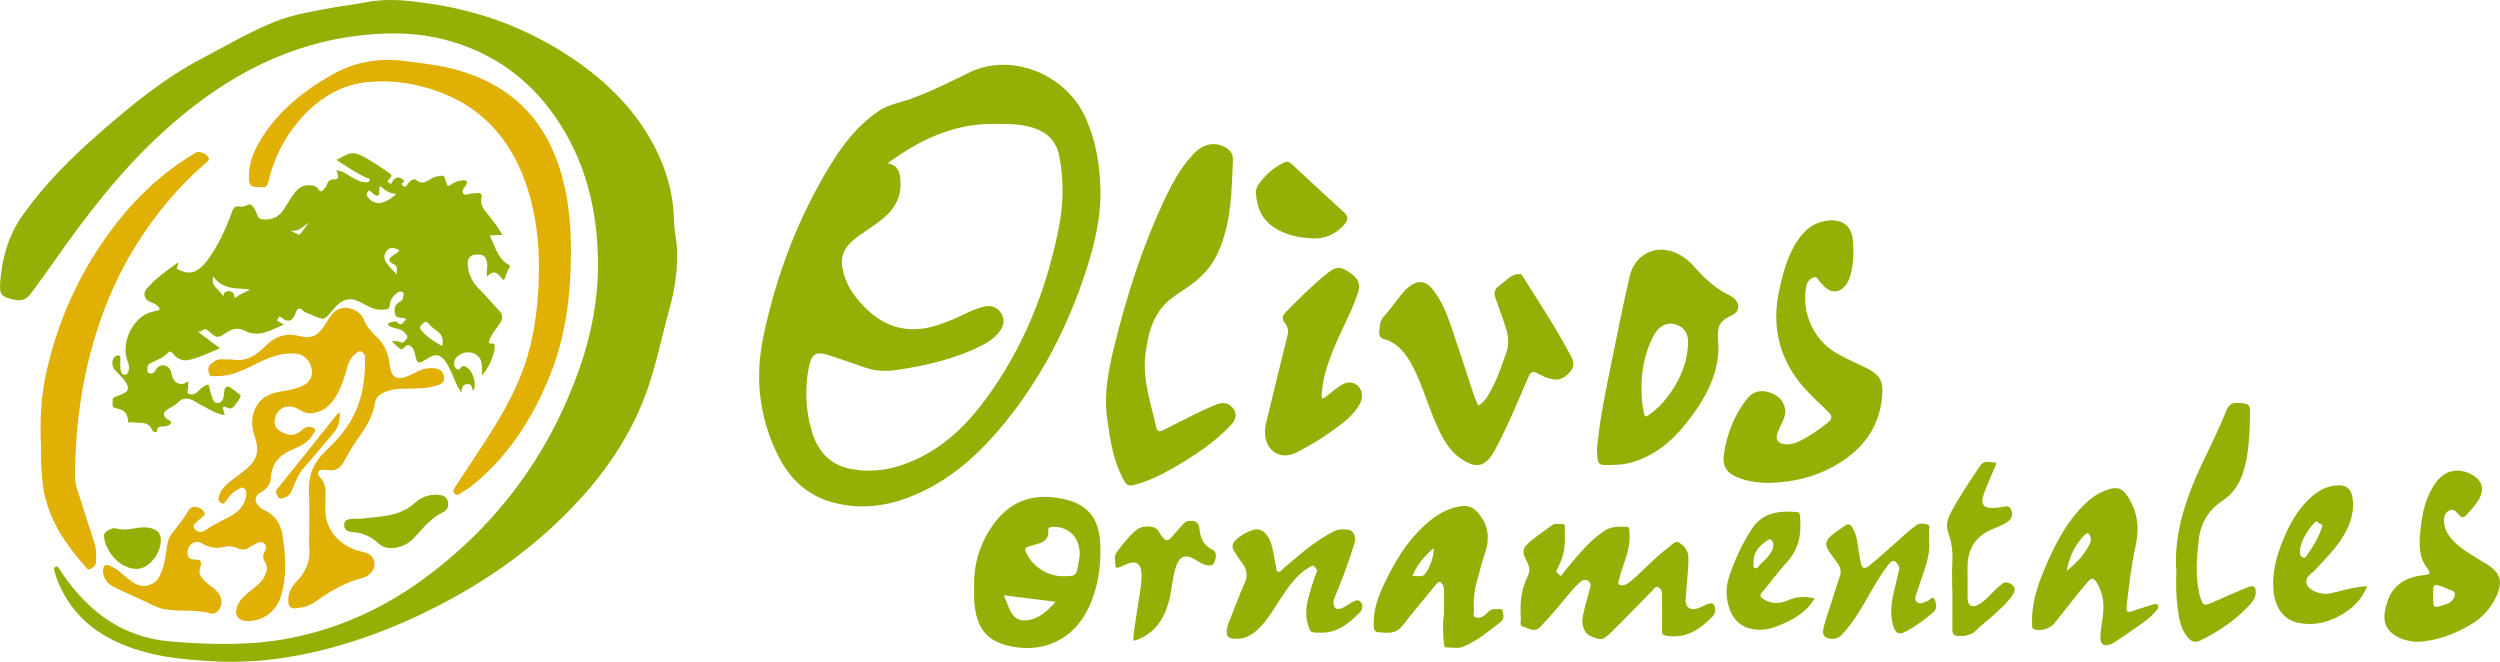
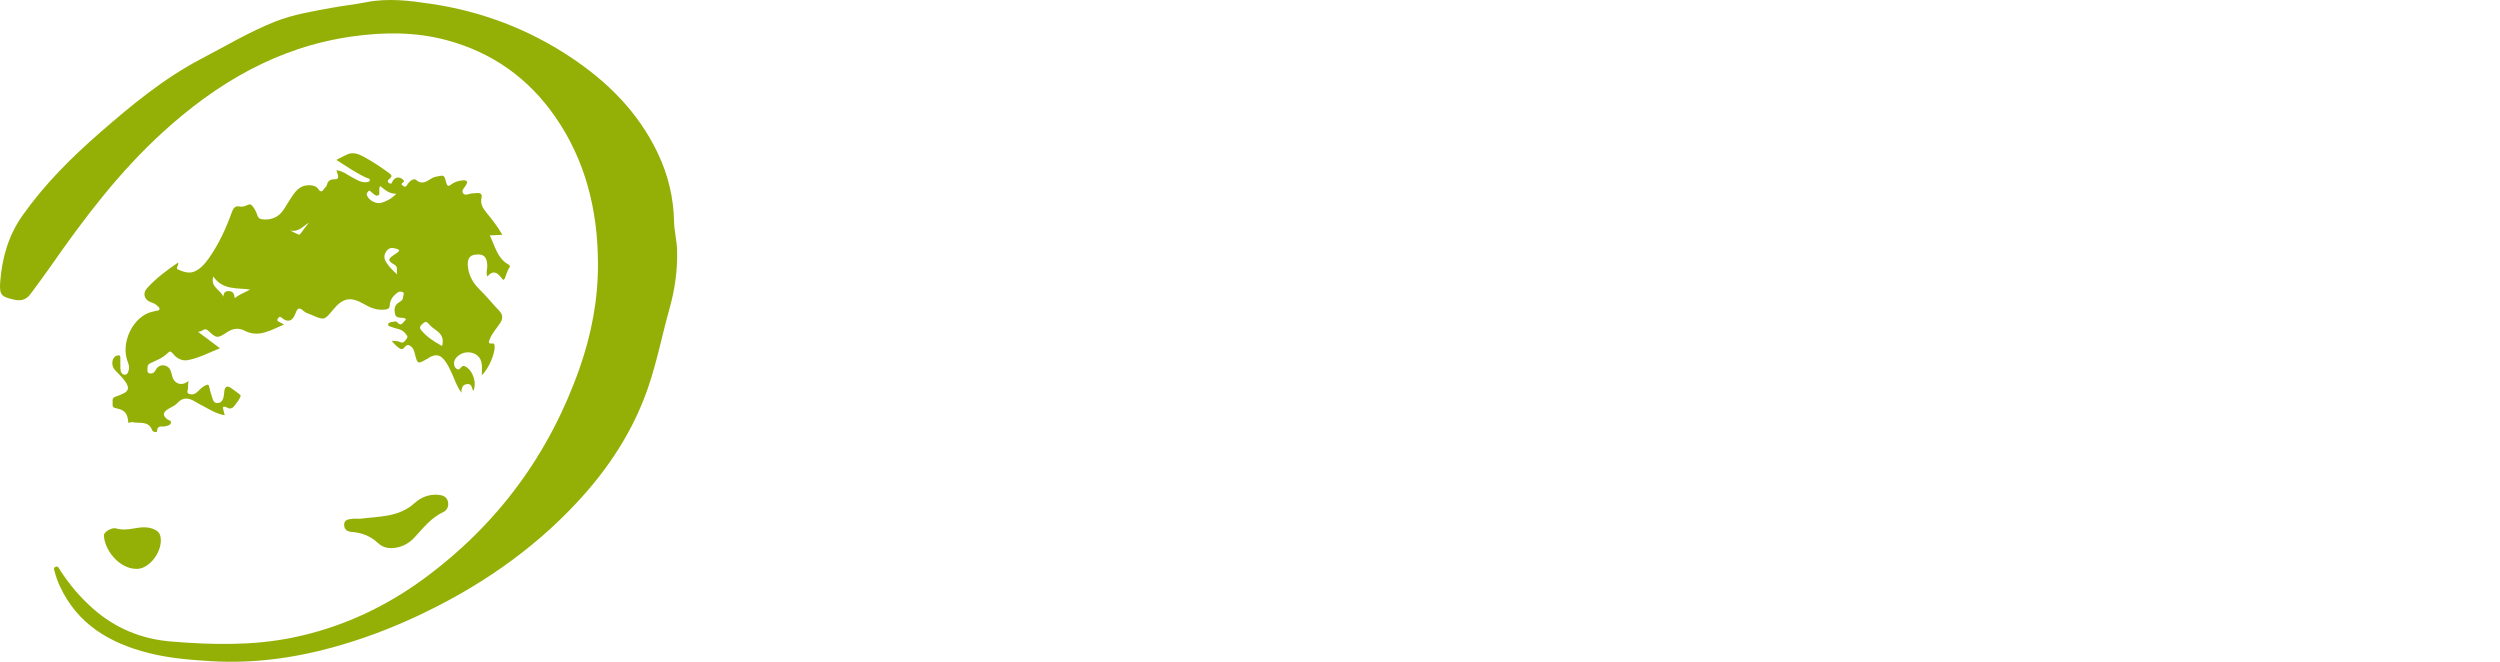
<svg xmlns="http://www.w3.org/2000/svg" version="1.1" id="Capa_1" x="0px" y="0px" width="340px" height="90px" viewBox="0 0 340 90" enable-background="new 0 0 340 90" xml:space="preserve">
  <g>
    <g>
-       <path fill="#94B007" d="M132.489,79.987c-0.128-3.116,0.722-5.956,2.494-8.513c2.213-3.191,5.26-4.385,9.063-3.726    c3.837,0.665,5.509,2.611,5.602,6.547c0.072,3.058-0.387,6.013-1.802,8.766c-1.949,3.789-5.707,5.645-9.932,4.919    c-3.603-0.619-5.128-2.361-5.419-6.22C132.451,81.172,132.489,80.578,132.489,79.987z M144.445,78.367    c1.94,0.001,1.939,0,2.24-1.9c0.034-0.215,0.092-0.426,0.117-0.642c0.287-2.473-1.321-4.284-3.663-4.172    c-0.438,0.021-0.618,0.128-0.574,0.583c0.089,0.938-0.455,1.423-1.275,1.679c-0.473,0.148-0.957,0.261-1.426,0.419    c-0.298,0.101-0.549,0.201-0.366,0.663C140.251,76.899,142.366,78.366,144.445,78.367z M143.561,81.842    c-2.433-0.307-4.673-0.589-7.035-0.887c0.32,0.792,0.538,1.438,0.835,2.043c0.441,0.897,1.111,1.475,2.2,1.373    C141.267,84.209,142.389,83.149,143.561,81.842z M226.027,85.804c-0.015,0.487,0.19,0.588,0.651,0.663    c2.642,0.434,4.523-0.882,6.231-2.621c0.452-0.46,0.414-1.147,0.186-1.573c-0.239-0.446-0.825-0.135-1.248,0.052    c-0.341,0.151-0.675,0.326-1.029,0.434c-0.978,0.298-1.637-0.2-1.574-1.207c0.075-1.211,0.205-2.418,0.291-3.628    c0.052-0.743,0.127-1.494,0.08-2.234c-0.055-0.868-0.645-1.547-1.309-1.935c-0.461-0.269-0.962,0.387-1.397,0.705    c-1.832,1.341-3.327,3.06-5.055,4.518c-0.335,0.283-0.668,0.553-1.123,0.614c-0.488,0.066-0.733-0.097-0.594-0.62    c0.112-0.42,0.228-0.839,0.361-1.253c0.573-1.768,1.327-3.498,1.096-5.429c-0.035-0.291,0.092-0.648-0.415-0.653    c-1.087-0.011-2.163-0.073-3.121,0.643c-0.597,0.446-1.186,0.892-1.725,1.404c-1.376,1.308-2.554,2.788-3.746,4.258    c-0.099,0.123-0.199,0.568-0.545,0.229c-0.195-0.19-0.464-0.348-0.289-0.696c0.084-0.167,0.143-0.346,0.232-0.509    c0.894-1.628,0.887-3.398,0.818-5.177c-0.008-0.196,0.088-0.508-0.242-0.501c-0.512,0.01-1.051-0.188-1.532,0.173    c-0.941,0.706-1.922,1.36-2.828,2.108c-1.197,0.988-1.281,1.441-0.545,2.803c0.357,0.663,0.448,1.319,0.128,1.962    c-0.916,1.845-1.101,3.798-0.948,5.805c0.029,0.382-0.286,0.932,0.353,1.106c0.743,0.202,1.512,0.804,2.253,0.048    c0.714-0.728,1.389-1.497,2.058-2.269c1.074-1.239,2.045-2.568,3.231-3.712c0.357-0.343,0.765-0.614,1.243-0.318    c0.444,0.275,0.353,0.713,0.226,1.163c-0.337,1.195-0.672,2.394-0.932,3.608c-0.256,1.19,0.182,2.407,1.066,2.753    c1.315,0.516,1.494,0.747,2.803-0.54c1.878-1.846,3.694-3.753,5.552-5.62c0.221-0.222,0.402-0.669,0.803-0.5    c0.437,0.185,0.561,0.611,0.548,1.089c-0.023,0.778-0.006,1.557-0.005,2.335C226.035,84.124,226.053,84.964,226.027,85.804z     M328.921,87.292c-1.192-0.01-2.204-0.288-3.124-0.839c-1.553-0.933-1.874-2.316-1.124-4.603c0.793-2.423,2.662-3.394,5.009-3.633    c0.837-0.085,0.932-0.257,0.427-0.922c-1.253-1.652-1.104-3.565-0.902-5.463c0.232-2.181,0.713-4.295,2.005-6.127    c1.239-1.758,3.107-2.17,4.987-1.142c1.385,0.757,1.728,1.996,0.932,3.356c-0.458,0.783-1.086,1.426-1.68,2.099    c-0.367,0.415-0.674,0.413-1.049-0.007c-0.34-0.382-0.693-0.892-1.321-0.573c-0.603,0.307-0.715,0.876-0.689,1.508    c0.043,1.063,0.566,1.878,1.266,2.615c1.168,1.232,2.679,1.982,4.073,2.897c0.077,0.051,0.174,0.07,0.253,0.118    c2.193,1.352,2.52,2.524,1.353,4.863c-1.228,2.461-3.408,3.772-5.829,4.764C332.005,86.819,330.434,87.18,328.921,87.292z     M330.902,80.989c0,1.79,0,1.789,1.72,1.178c0.117-0.042,0.249-0.048,0.355-0.105c0.491-0.267,0.842-0.683,0.876-1.232    c0.034-0.539-0.52-0.513-0.86-0.678c-0.194-0.094-0.384-0.201-0.586-0.273C330.903,79.349,330.903,79.351,330.902,80.989z     M196.387,83.421c0-0.995-0.001-1.991,0.001-2.986c0-0.28-0.012-0.548-0.144-0.815c-0.267-0.54-0.493-0.71-0.957-0.13    c-1.488,1.863-3.062,3.658-4.505,5.554c-0.626,0.823-1.321,1.044-2.29,1.006c-1.677-0.067-1.705-0.019-1.655-1.688    c0.068-2.27,1.045-4.265,2.043-6.228c1.426-2.808,3.18-5.383,5.669-7.383c1.202-0.966,2.528-1.658,4.076-1.903    c0.988-0.156,1.734,0.139,2.391,0.893c1.519,1.743,1.618,3.648,0.867,5.739c-0.409,1.137-0.653,2.331-1.004,3.49    c-0.402,1.329-0.502,2.685-0.423,4.058c0.018,0.311-0.211,0.757,0.193,0.91c0.406,0.154,0.838,0.06,1.225-0.237    c0.472-0.362,0.813-0.998,1.563-0.851c0.313,0.062,0.811-0.201,0.907,0.201c0.114,0.48,0.287,1.121-0.198,1.493    c-1.641,1.258-3.227,2.62-5.166,3.414c-0.693,0.284-1.479,0.094-2.222,0.084c-0.461-0.006-0.366-0.424-0.396-0.713    C196.225,86.031,196.196,84.727,196.387,83.421z M192.102,78.325c0.53,0,1.001,0.117,1.375-0.025    c0.709-0.268,1.677-2.779,1.463-3.751C193.769,75.669,192.686,76.757,192.102,78.325z M276.363,83.976    c0.086-2.794,1.109-5.329,2.224-7.824c1.362-3.047,2.993-5.927,5.565-8.153c0.756-0.655,1.62-1.129,2.578-1.433    c1.24-0.393,1.905-0.167,2.614,0.913c1.353,2.059,1.649,4.256,1.118,6.67c-0.587,2.668-0.918,5.388-1.217,8.106    c-0.117,1.058,0.032,1.137,1.052,0.764c0.843-0.308,1.707-0.563,2.568-0.823c0.201-0.061,0.459-0.108,0.602,0.101    c0.164,0.24,0.035,0.458-0.133,0.669c-0.526,0.662-1.176,1.196-1.846,1.688c-1.196,0.879-2.437,1.697-3.663,2.533    c-0.23,0.157-0.467,0.32-0.726,0.414c-1.018,0.37-1.479,0.027-1.445-1.016c0.049-1.493,0.49-2.946,0.407-4.453    c-0.06-1.084-0.401-2.056-0.955-2.978c-0.362-0.603-0.649-0.584-1.11-0.07c-1.635,1.822-3.058,3.813-4.616,5.696    c-0.602,0.728-1.873,1.098-2.719,0.816c-0.278-0.092-0.298-0.274-0.298-0.5C276.363,84.723,276.363,84.349,276.363,83.976z     M281.073,77.671c1.24-1.048,2.372-2.173,3.103-3.637c0.155-0.31,0.231-0.638,0.13-0.993c-0.15-0.526-0.419-0.695-0.836-0.26    C282.156,74.153,281.398,75.802,281.073,77.671z M296.161,82.721c0.165,1.262,0.364,2.531,1.103,3.617    c0.46,0.676,1.053,1.224,1.941,0.79c2.545-1.243,4.869-2.803,6.794-4.91c0.426-0.466,0.773-0.981,0.789-1.639    c0.018-0.759-0.324-1.033-1.023-0.746c-1.602,0.658-3.19,1.353-4.772,2.058c-1.251,0.558-1.367,0.521-1.803-0.799    c-0.039-0.118-0.053-0.243-0.082-0.363c-0.563-2.404-0.353-4.818-0.092-7.233c0.251-2.328,1.321-4.134,3.303-5.439    c1.478-0.973,2.343-2.413,2.845-4.118c0.713-2.421,0.77-4.904,0.841-7.388c0.047-1.628-0.092-1.681-1.73-1.748    c-0.822-0.034-1.162,0.263-1.472,1.008c-0.857,2.059-1.795,4.087-2.773,6.092c-2.505,5.136-4.471,10.398-4.042,15.852    C295.904,79.684,295.963,81.208,296.161,82.721z M184.968,83.249c0.398-0.407,0.401-0.994,0.091-1.38    c-0.343-0.427-0.848-0.165-1.26,0.083c-0.398,0.239-0.783,0.506-1.2,0.705c-0.818,0.389-1.273,0.092-1.237-0.804    c0.011-0.268,0.125-0.542,0.232-0.796c1.013-2.406,1.914-4.852,2.665-7.353c0.196-0.652-0.226-1.596-0.84-1.658    c-0.663-0.067-1.342-0.127-2.007,0.208c-2.571,1.301-4.688,3.207-6.862,5.043c-0.228,0.193-0.413,0.565-0.746,0.448    c-0.283-0.1-0.208-0.483-0.275-0.749c-0.331-1.318-0.336-2.724-1.053-3.94c-0.514-0.873-1.248-1.254-2.086-0.983    c-0.857,0.278-1.638,0.711-2.308,1.342c-0.516,0.485-0.605,0.983-0.217,1.568c0.358,0.542,0.691,1.103,1.085,1.617    c0.647,0.843,0.761,1.692,0.322,2.688c-0.675,1.533-1.277,3.1-1.876,4.665c-0.242,0.632-0.549,1.249-0.564,1.957    c-0.013,0.611,0.211,0.857,0.858,0.933c1.763,0.207,2.955-0.695,4.01-1.905c1.003-1.149,1.764-2.47,2.602-3.737    c1.047-1.583,2.133-3.132,3.84-4.097c0.21-0.118,0.398-0.324,0.643-0.033c0.196,0.233,0.463,0.399,0.278,0.789    c-0.198,0.419-0.357,0.863-0.488,1.308c-0.533,1.81-1.283,3.587-0.748,5.549c0.358,1.311,0.332,1.318,1.723,1.329    C181.87,86.118,183.474,84.779,184.968,83.249z M321.926,79.719c-0.747,1.932-2.113,3.167-3.818,4.077    c-1.815,0.968-3.744,1.348-5.763,0.853c-1.778-0.436-2.886-2.018-3.123-4.087c-0.287-2.495,0.332-4.813,1.257-7.077    c0.884-2.168,1.993-4.208,3.754-5.806c1.104-1.002,2.362-1.691,3.922-1.67c0.955,0.012,1.528,0.477,1.722,1.381    c0.423,1.97-0.148,3.744-1.134,5.427c-1.045,1.783-2.521,3.207-3.904,4.711c-0.53,0.577-1.515,0.978-1.065,2.041    c0.32,0.757,1.947,1.358,2.962,1.158c1.552-0.306,3.058-0.828,4.647-0.961C321.532,79.752,321.682,79.74,321.926,79.719z     M312.779,74.808c0.009,0.518,0.039,0.875,0.433,1.01c0.373,0.128,0.46-0.232,0.613-0.438c0.819-1.094,1.474-2.281,1.922-3.575    c0.063-0.183,0.237-0.478-0.113-0.51c-0.315-0.028-0.507-0.637-0.871-0.221C313.774,72.203,312.997,73.448,312.779,74.808z     M262.352,72.411c-0.042-0.375,0.238-0.951-0.209-1.08c-0.493-0.143-1.103-0.244-1.602,0.163c-0.288,0.235-0.61,0.43-0.888,0.675    c-1.137,1-2.258,2.018-3.393,3.019c-0.669,0.591-1.346,1.175-2.035,1.743c-0.565,0.465-1.008,0.478-1.15-0.384    c-0.091-0.551-0.217-1.096-0.297-1.648c-0.151-1.047-0.244-2.107-0.79-3.048c-0.273-0.471-0.542-0.777-1.153-0.308    c-0.585,0.448-1.255,0.796-1.796,1.308c-0.82,0.776-0.873,1.259-0.253,2.196c0.342,0.517,0.719,1.009,1.092,1.504    c0.419,0.555,0.582,1.132,0.337,1.826c-0.361,1.024-0.667,2.067-0.998,3.102c-0.397,1.242-0.842,2.47-1.178,3.728    c-0.333,1.253,0.142,1.74,1.436,1.658c0.413-0.027,0.691-0.233,0.96-0.5c0.752-0.748,1.372-1.599,1.958-2.477    c1.533-2.293,2.682-4.823,4.365-7.022c0.617-0.807,0.968-0.777,1.467,0.103c0.201,0.353,0.007,0.667-0.059,0.989    c-0.478,2.327-1.391,4.598-0.71,7.055c0.286,1.031,0.723,1.413,1.662,0.92c1.396-0.733,2.673-1.687,3.865-2.716    c0.484-0.418,0.356-1.256,0.108-1.741c-0.251-0.491-0.652,0.158-0.994,0.27c-0.465,0.152-0.943,0.512-1.397,0.113    c-0.434-0.382-0.118-0.869-0.001-1.306c0.048-0.179,0.135-0.348,0.189-0.527c0.649-2.161,1.676-4.238,1.472-6.423    C262.361,73.094,262.391,72.748,262.352,72.411z M246.797,81.382c-0.972,1.633-2.412,2.576-3.994,3.309    c-1.413,0.656-2.862,1.188-4.492,0.864c-1.557-0.309-2.541-1.232-3.067-2.672c-0.527-1.441-0.592-2.892-0.101-4.383    c0.761-2.314,1.751-4.496,3.092-6.544c1.518-2.319,3.743-2.507,6.158-2.321c0.404,0.031,0.38,0.31,0.408,0.598    c0.228,2.342-0.138,4.474-1.835,6.288c-1.162,1.242-2.133,2.659-3.253,3.943c-0.449,0.515-0.346,0.735,0.17,1.048    c1.156,0.702,2.292,0.588,3.468,0.062C244.438,81.086,245.57,81.123,246.797,81.382z M238.492,76.368    c0.058,0.309-0.145,0.743,0.132,0.881c0.366,0.183,0.56-0.29,0.783-0.497c0.586-0.543,1.17-1.098,1.551-1.823    c0.195-0.371,0.313-0.749,0.158-1.154c-0.138-0.362-0.349-0.587-0.763-0.29C239.346,74.204,238.469,75,238.492,76.368z     M265.524,80.131c0,1.835,0.011,3.67-0.006,5.504c-0.006,0.636,0.246,0.845,0.889,0.867c0.95,0.033,1.75-0.141,2.44-0.859    c0.576-0.599,1.269-1.085,1.889-1.645c1.056-0.955,2.143-1.888,2.968-3.062c0.574-0.818,0.257-1.471-0.714-1.709    c-0.502-0.123-0.737,0.227-1.041,0.466c-0.993,0.783-1.718,1.875-2.835,2.512c-0.904,0.516-1.511,0.159-1.519-0.87    c-0.011-1.369,0.013-2.739-0.006-4.108c-0.035-2.498,1.02-4.27,3.36-5.265c0.707-0.301,1.448-0.543,2.089-1.001    c0.603-0.43,0.731-0.994,0.484-1.628c-0.239-0.616-0.755-0.507-1.267-0.377c-0.298,0.076-0.615,0.088-0.925,0.113    c-1.598,0.126-2.062-0.454-1.498-1.991c0.448-1.22,0.997-2.403,1.501-3.603c0.089-0.213,0.309-0.573-0.065-0.577    c-0.66-0.006-1.412-0.36-1.952,0.431c-1.417,2.074-2.808,4.16-4.002,6.375c-0.496,0.921-0.709,1.832-0.325,2.85    c0.49,1.299,0.601,2.648,0.524,4.034c-0.066,1.178-0.013,2.362-0.013,3.543C265.508,80.131,265.516,80.131,265.524,80.131z     M154.477,87.078c2.55-0.913,3.855-2.866,4.517-5.376c0.42-1.594,0.432-3.273,1.008-4.829c0.461-1.247,1.262-1.505,2.417-0.848    c0.457,0.26,0.891,0.591,1.38,0.76c0.494,0.171,1.162,0.262,1.374-0.365c0.182-0.537,0.434-1.321-0.29-1.668    c-1.2-0.574-1.642-1.599-1.747-2.766c-0.092-1.028-0.599-1.215-1.467-1.13c-0.313,0.031-0.508,0.145-0.702,0.369    c-0.525,0.608-1.099,1.176-1.599,1.802c-0.489,0.613-0.887,0.552-1.301-0.048c-0.106-0.153-0.262-0.281-0.335-0.447    c-0.423-0.971-1.234-0.988-2.107-0.896c-0.591,0.062-1.048,0.378-1.458,0.76c-0.864,0.806-1.569,1.755-2.283,2.69    c-0.433,0.568-0.196,1.262-0.178,1.902c0.008,0.259,0.253,0.247,0.43,0.189c0.263-0.088,0.516-0.21,0.768-0.327    c1.619-0.753,2.351-0.299,2.344,1.476c-0.006,1.658-0.42,3.264-0.631,4.897c-0.166,1.285-0.466,2.557-0.481,3.888    C154.299,87.097,154.395,87.107,154.477,87.078z" />
-       <path fill="#94B007" d="M149.671,26.182c0.021,3.502-0.818,7.073-1.948,10.567c-2.467,7.625-6.094,14.653-11.179,20.879    c-3.143,3.849-6.748,7.178-11.301,9.312c-3.877,1.817-7.916,2.54-12.133,1.347c-3.331-0.943-5.663-3.138-7.203-6.153    c-2.658-5.204-3.28-10.714-2.082-16.406c1.739-8.262,4.688-16.069,9.105-23.283c1.755-2.866,3.794-5.51,6.665-7.403    c1.252-0.826,2.698-1.043,4.062-1.527c2.803-0.992,5.468-2.329,8.125-3.635c5.842-2.873,13.442,0.283,16.002,6.461    C148.975,19.214,149.593,22.049,149.671,26.182z M120.723,22.195c1.176,0.205,1.577,0.925,1.702,1.949    c0.256,2.11-0.415,3.841-1.968,5.26c-1.263,1.154-2.774,1.969-4.115,3.016c-1.768,1.38-2.202,2.771-1.557,4.923    c0.342,1.145,0.9,2.183,1.638,3.108c2.244,2.812,4.983,4.662,8.783,4.27c1.555-0.161,3.005-0.719,4.444-1.308    c1.373-0.562,2.65-1.36,4.111-1.695c1.113-0.256,1.894,0.061,2.421,0.907c0.48,0.771,0.383,1.639-0.274,2.506    c-0.614,0.809-1.441,1.364-2.321,1.817c-3.633,1.871-7.564,2.758-11.565,3.357c-1.444,0.216-2.915,0.196-4.338-0.306    c-1.665-0.588-3.336-1.156-5.013-1.708c-1.646-0.543-2.299-0.154-2.643,1.526c-0.617,3.018-0.473,6.019,0.414,8.949    c0.791,2.612,2.463,4.468,5.239,5.004c3.091,0.597,6.063,0.031,8.893-1.282c3.9-1.808,6.895-4.701,9.41-8.104    c5.143-6.96,8.291-14.804,9.987-23.241c0.666-3.311,0.737-6.683,0.065-10.018c-0.38-1.884-1.577-3.088-3.411-3.705    c-1.811-0.61-3.673-0.566-5.538-0.573C129.665,16.825,125.072,19.018,120.723,22.195z M167.677,21.875    c0.053-0.913-0.334-1.514-1.169-1.917c-1.424-0.687-2.87-0.406-4.189,0.978c-1.777,1.866-2.97,4.12-4.048,6.424    c-2.944,6.295-5.048,12.885-6.704,19.62c-0.795,3.233-1.46,6.486-1.005,9.868c0.378,2.815,0.801,5.603,2.118,8.168    c0.572,1.113,0.769,1.166,1.968,0.826c1.654-0.469,3.187-1.213,4.665-2.062c2.928-1.68,5.768-3.496,8.1-5.982    c0.762-0.812,0.818-1.537,0.292-2.259c-0.543-0.745-1.325-0.918-2.323-0.512c-2.44,0.993-4.743,2.271-7.105,3.428    c-0.453,0.222-0.861,0.396-1.022-0.326c-0.74-3.321-1.935-6.558-1.462-10.076c0.378-2.81,1.029-5.448,3.354-7.33    c0.72-0.583,1.505-1.087,2.277-1.603c1.786-1.194,3.253-2.667,4.169-4.641c1.582-3.409,1.863-7.062,2-10.739    C167.62,23.117,167.641,22.495,167.677,21.875z M249.498,63.362c3.676-2.059,6.067-5.063,6.466-9.392    c0.204-2.21-0.284-3.013-2.261-3.982c-1.304-0.639-2.642-1.22-3.903-1.936c-3.173-1.802-4.848-5.598-4.133-9.178    c0.116-0.579,0.464-0.958,0.978-1.148c0.536-0.198,0.617,0.388,0.888,0.634c0.274,0.248,0.492,0.562,0.776,0.796    c0.888,0.729,1.87,0.618,2.618-0.26c0.352-0.413,0.571-0.896,0.711-1.403c0.446-1.609,0.509-3.262,0.348-4.907    c-0.182-1.847-1.423-2.771-3.298-2.598c-1.466,0.135-2.651,0.788-3.593,1.908c-1.758,2.092-2.45,4.629-3.048,7.213    c-1.232,5.331-0.075,10.033,3.688,14.041c0.93,0.99,1.929,1.916,2.91,2.857c0.536,0.514,0.579,0.938-0.045,1.445    c-1.182,0.96-2.422,1.826-3.78,2.51c-0.668,0.337-1.384,0.544-2.158,0.442c-0.845-0.111-1.227-0.632-0.95-1.428    c0.212-0.613,0.518-1.193,0.782-1.788c0.228-0.516,0.393-1.031,0.272-1.618c-0.249-1.208-1.073-1.86-2.156-2.21    c-1.17-0.379-2.224-0.132-3.008,0.868c-1.763,2.252-2.775,4.828-3.163,7.645c-0.207,1.509,0.421,2.468,1.856,3.047    c1.406,0.567,2.874,0.762,4.381,0.751C243.8,65.6,246.771,64.889,249.498,63.362z M200.46,53.768    c-0.998-3.003-1.956-6.021-2.979-9.016c-0.652-1.907-1.354-3.808-2.645-5.401c-0.982-1.212-1.988-1.285-3.232-0.342    c-0.477,0.363-0.842,0.823-1.209,1.283c-0.713,0.895-1.358,1.854-2.141,2.681c-0.582,0.614-0.572,1.287-0.667,2.03    c-0.148,1.161,0.725,1.087,1.361,1.345c0.085,0.035,0.158,0.098,0.24,0.143c1.46,0.795,2.323,2.115,3.042,3.536    c1.222,2.414,1.954,5.029,3.031,7.503c0.806,1.852,1.687,3.664,3.437,4.852c2.075,1.408,3.292,1.142,4.501-0.987    c0.092-0.162,0.175-0.328,0.262-0.493c1.693-3.144,3.018-6.457,4.452-9.719c0.268-0.61,0.57-0.734,1.128-0.435    c0.683,0.367,1.38,0.715,2.155,0.844c1.041,0.174,1.771-0.354,2.402-1.098c0.576-0.679,0.432-1.339,0.052-2.063    c-1.963-3.738-4.301-7.248-6.538-10.819c-0.079-0.127-0.19-0.313-0.303-0.326c-0.965-0.108-1.634,0.505-2.272,1.068    c-0.563,0.498-1.46,0.84-1.236,1.872c0.059,0.272,0.166,0.533,0.258,0.798c0.308,0.878,0.635,1.748,0.928,2.631    c0.449,1.354,0.94,2.689,0.415,4.166c-0.583,1.638-1.105,3.298-1.911,4.843c-0.48,0.92-0.925,1.888-1.943,2.508    C200.839,54.673,200.614,54.232,200.46,53.768z M217.185,61.056c0.394-4.266,1.268-8.243,2.068-12.233    c0.758-3.775,1.527-7.549,2.397-11.298c0.706-3.043,4.04-4.928,7.572-2.375c0.57,0.413,1.058,0.953,1.529,1.484    c1.307,1.473,2.781,2.728,4.559,3.588c1.158,0.561,1.696,2.047,0.106,2.726c-1.485,0.634-1.907,1.46-1.755,3.238    c0.385,4.492-1.792,8.21-4.506,11.589c-1.892,2.355-4.202,4.197-7.159,5.088c-1.299,0.392-2.634,0.397-3.973,0.369    c-0.466-0.01-0.677-0.319-0.732-0.706C217.214,61.976,217.209,61.414,217.185,61.056z M223.246,52.864    c0.008,1.123,0.057,2.237,0.335,3.334c0.117,0.462,0.222,0.562,0.653,0.253c0.939-0.673,1.762-1.455,2.462-2.368    c1.684-2.193,2.792-4.623,2.886-7.424c0.033-0.97-0.278-1.848-1.226-2.338c-1.358-0.699-2.724-0.173-3.562,1.51    C223.699,48.035,223.212,50.399,223.246,52.864z M179.808,52.961c0.19-1.81,0.778-3.511,1.436-5.193    c1.028-2.63,2.462-5.085,3.378-7.763c0.472-1.378,0.187-2.078-1.137-2.982c-1.185-0.809-1.793-0.796-2.916,0.097    c-2.059,1.638-3.903,3.508-5.749,5.374c-0.503,0.509-0.451,0.988-0.056,1.478c0.406,0.504,0.493,1.029,0.337,1.653    c-0.841,3.375-1.674,6.751-2.478,10.134c-0.272,1.142-0.686,2.265-0.558,3.478c0.234,2.213,2.204,3.323,4.165,2.343    c1.802-0.9,3.515-1.952,5.146-3.123c1.355-0.973,2.699-1.99,3.542-3.494c0.503-0.896,0.395-1.898-0.243-2.486    c-0.659-0.608-1.468-0.624-2.39-0.032c-0.311,0.2-0.606,0.427-0.899,0.652c-0.486,0.374-0.91,0.834-1.568,1.137    C179.674,53.752,179.766,53.356,179.808,52.961z M182.719,30.662c0.478-0.509,0.843-1.083,0.102-1.757    c-2.403-2.184-4.779-4.399-7.16-6.608c-0.333-0.309-0.633-0.388-1.077-0.172c-1.371,0.665-2.465,1.638-3.354,2.856    c-0.258,0.353-0.446,0.753-0.427,1.208c0.085,1.967,0.771,3.621,2.474,4.748c1.582,1.047,3.355,1.401,5.212,1.486    C180.183,32.511,181.584,31.871,182.719,30.662z" />
-     </g>
+       </g>
    <g>
-       <path fill="#E0B005" d="M31.465,48.875c1.914,0.374,3.35-0.487,4.617-1.787c1.278-1.313,2.733-1.868,4.607-1.394    c1.745,0.44,2.543-0.02,3.551-1.587c0.548-0.852,0.976-1.819,2.078-2.161c1.094-0.34,2.693,0.353,3.112,1.418    c0.366,0.932,0.978,1.699,1.695,2.348c1.145,1.036,1.682,2.315,1.853,3.806c0.217,1.894,1.016,2.321,2.781,1.512    c0.854-0.392,1.653-0.937,2.642-0.956c0.222-0.004,0.446-0.017,0.665,0.008c0.75,0.081,1.277,0.468,1.331,1.243    c0.059,0.849-0.635,0.999-1.263,1.176c-1.34,0.378-2.713,0.34-4.085,0.354c-1.066,0.011-2.117,0.134-3.081,0.641    c-0.493,0.259-0.863,0.68-0.948,1.208c-0.311,1.91-1.277,3.488-2.393,5.004c-0.678,0.922-1.193,1.943-1.768,2.927    c-0.735,1.26-1.213,1.469-2.66,1.266c-0.311-0.044-0.632-0.072-0.848,0.214c-0.249,0.331-0.005,0.6,0.194,0.815    c0.637,0.688,0.75,1.499,0.737,2.401c-0.02,1.391-0.21,2.816,0.392,4.145c0.863,1.906,2.399,3.011,4.382,3.514    c0.872,0.221,1.715,0.431,1.862,1.495c0.118,0.858-0.497,1.843-1.66,2.129c-2.462,0.608-4.524,1.91-6.552,3.333    c-0.642,0.451-1.424,0.637-2.192,0.755c-1.01,0.156-1.336-0.169-1.315-1.183c0.02-0.983,0.491-1.782,1.138-2.443    c1.292-1.321,1.919-2.846,1.711-4.698c-0.032-0.277-0.004-0.56-0.004-0.84c0-2.242,0.085-4.488-0.024-6.725    c-0.112-2.276,0.737-4.068,2.348-5.568c1.939-1.805,3.548-3.829,4.424-6.373c0.694-2.016,0.865-4.097,0.859-6.207    c-0.001-0.379-0.152-0.665-0.46-0.824c-0.314-0.162-0.566,0.044-0.824,0.239c-0.93,0.698-1.115,1.766-1.409,2.776    c-0.368,1.265-0.834,2.486-1.612,3.559c-0.773,1.066-1.788,1.728-3.149,1.786c-0.627,0.027-1.111-0.266-1.622-0.566    c-1.343-0.787-2.799-0.229-3.164,1.186c-0.205,0.794,0.017,1.408,0.749,1.847c1.141,0.683,1.979,0.655,2.927-0.211    c0.199-0.181,0.413-0.286,0.642-0.366c0.374-0.131,0.781,0.001,1.026,0.219c0.284,0.252-0.081,0.569-0.215,0.799    c-0.638,1.097-1.759,1.613-2.846,2.071c-1.73,0.729-2.741,1.879-2.855,3.806c-0.05,0.842-0.513,1.508-1.294,1.92    c-0.92,0.486-1.041,1.254-0.311,1.979c0.193,0.191,0.435,0.352,0.682,0.467c1.427,0.667,2.235,1.814,2.485,3.326    c0.464,2.806,0.637,5.633-0.197,8.393c-0.644,2.133-2.511,3.431-4.545,3.388c-1.351-0.029-1.892-0.903-1.339-2.154    c0.362-0.819,1.022-1.367,1.693-1.919c0.703-0.579,1.475-1.094,1.925-1.931c0.377-0.7,0.562-1.373,0.044-2.114    c-0.313-0.449-0.197-0.958,0.06-1.43c0.186-0.342,0.236-0.668-0.097-0.986c-0.332-0.317-0.649-0.245-0.991-0.059    c-0.365,0.199-0.747,0.374-1.091,0.605c-0.47,0.316-0.996,0.325-1.446,0.122c-0.652-0.293-1.321-0.374-1.967-0.214    c-1.104,0.273-2.057,0.064-3.029-0.491c-0.927-0.529-1.977,0.224-1.913,1.29c0.034,0.561,0.184,0.915,0.887,0.909    c0.961-0.009,1.103,0.257,0.805,1.169c-0.251,0.767,0.202,1.298,0.661,1.775c0.399,0.416,0.912,0.72,1.345,1.107    c0.582,0.52,1.01,1.128,0.899,1.973c-0.104,0.793-0.758,1.516-1.423,1.318c-2.133-0.635-4.354-0.157-6.494-0.621    c-0.913-0.198-1.698-0.65-2.522-1.042c-1.45-0.688-2.934-1.309-4.361-2.039c-0.969-0.496-1.442-1.571-1.25-2.425    c0.092-0.41,0.26-0.56,0.704-0.42c1.023,0.322,1.732,1.073,2.524,1.724c0.966,0.794,1.971,1.482,3.323,0.839    c0.836-0.398,1.175-1.145,1.455-1.937c0.374-1.062,0.493-2.18,0.659-3.285c0.089-0.595,0.262-1.139,0.623-1.619    c0.767-1.02,1.61-1.976,2.24-3.106c0.458-0.823,1.606-0.697,2.158,0.106c0.215,0.311,0.051,0.474-0.124,0.638    c-0.304,0.285-0.661,0.516-0.95,0.814c-0.175,0.18-0.476,0.371-0.29,0.707c0.181,0.326,0.426,0.577,0.843,0.574    c0.26-0.002,0.493-0.062,0.708-0.218c1.167-0.846,2.514-1.376,3.742-2.115c0.981-0.59,1.619-1.438,1.799-2.584    c0.057-0.362,0.049-0.764-0.274-1.008c-0.339-0.256-0.627,0.052-0.915,0.193c-0.673,0.33-1.103,0.906-1.534,1.492    c-0.137,0.185-0.235,0.55-0.624,0.35c-0.349-0.179-0.469-0.466-0.379-0.826c0.214-0.848,0.755-1.487,1.412-2.02    c0.793-0.644,1.643-1.22,2.421-1.88c1.383-1.173,1.709-2.473,1.112-4.192c-0.455-1.31-0.59-2.621-0.005-3.926    c0.738-1.647,2.203-2.172,3.828-2.413c0.887-0.131,1.751-0.335,2.574-0.686c0.991-0.423,1.467-1.265,1.31-2.27    c-0.176-1.123-1.042-2.023-2.048-2.129c-1.848-0.195-3.512,0.386-5.135,1.185c-1.87,0.92-3.719,1.928-5.899,1.861    c-0.329-0.01-0.734,0.164-0.897-0.363c-0.148-0.475-0.124-0.9,0.235-1.24c0.451-0.426,0.941-0.777,1.636-0.678    C30.673,48.92,31.072,48.875,31.465,48.875z M75.542,21.298c-2.501-6.341-7.217-10.136-13.718-11.875    c-2.14-0.572-4.324-0.806-6.512-1.098c-3.588-0.48-6.93,0.02-10.089,1.799c-3.998,2.25-7.487,5.053-9.873,9.048    c-0.942,1.577-1.574,3.273-1.502,5.15c0.02,0.534,0.157,1.052,0.873,1.103c1.528,0.107,1.58,0.077,1.804-0.838    c0.719-2.938,1.997-5.602,3.939-7.936c2.452-2.948,5.485-5.018,9.329-5.459c3.452-0.396,6.886,0.14,10.136,1.378    c6.29,2.396,10.009,7.145,11.932,13.448c1.248,4.089,1.581,8.279,1.391,12.534c-0.17,3.82-0.671,7.577-1.932,11.202    c-1.486,4.274-3.878,8.064-6.345,11.813c-1.024,1.556-2.054,3.106-3.075,4.664c-0.185,0.282-0.389,0.623-0.083,0.91    c0.287,0.269,0.608,0.122,0.907-0.094c0.469-0.338,0.988-0.611,1.438-0.971c5.042-4.04,8.362-9.311,10.715-15.23    c2.087-5.249,2.741-10.763,2.771-16.372C77.672,29.965,77.211,25.531,75.542,21.298z M5.59,62.677    c0.089,1.62,0.137,3.254,0.521,4.835c0.89,3.671,2.947,6.692,5.429,9.455c0.18,0.2,0.339,0.638,0.708,0.446    c0.383-0.199,0.793-0.471,0.809-0.985c0.026-0.811,0.072-1.634-0.172-2.42c-0.587-1.894-1.232-3.77-1.799-5.669    c-0.342-1.146-0.892-2.262-0.887-3.479c0.028-6.553,0.856-12.995,2.792-19.273c1.328-4.308,3.125-8.411,5.511-12.239    c2.616-4.197,5.748-7.965,9.507-11.198c0.161-0.138,0.388-0.318,0.399-0.49c0.037-0.578-1.231-1.226-1.751-0.92    c-4.829,2.839-8.74,6.665-11.999,11.185c-4.031,5.59-6.779,11.762-8.308,18.476c-0.782,3.434-0.954,6.92-0.764,10.428    C5.584,61.448,5.556,62.065,5.59,62.677z" />
      <path fill="#94B007" d="M81.323,35.736c-0.039-7.155-1.676-13.857-5.785-19.811C71.9,10.655,66.962,7.139,60.776,5.47    c-4.253-1.148-8.581-1.119-12.918-0.505c-10.075,1.426-18.39,6.326-25.769,13.064c-5.867,5.357-10.632,11.636-15.15,18.123    c-0.893,1.281-1.829,2.532-2.756,3.788c-0.538,0.729-1.176,1.038-2.159,0.833c-1.765-0.37-2.136-0.594-1.999-2.398    c0.248-3.269,1.106-6.348,3.049-9.089c2.988-4.217,6.602-7.831,10.476-11.208c4.31-3.758,8.728-7.415,13.804-10.07    c3.323-1.738,6.563-3.68,10.058-5.069c2.499-0.992,5.172-1.405,7.809-1.895c1.512-0.281,3.047-0.437,4.555-0.737    c3.002-0.597,5.978-0.218,8.939,0.228C65.517,1.56,71.818,3.942,77.56,7.746c5.086,3.369,9.287,7.562,11.93,13.15    c1.382,2.921,2.118,6.001,2.183,9.24c0.026,1.311,0.377,2.583,0.412,3.908c0.073,2.717-0.304,5.34-1.036,7.95    c-0.996,3.551-1.702,7.186-2.897,10.681c-2.029,5.933-5.405,11.058-9.652,15.623c-6.194,6.659-13.573,11.662-21.782,15.499    c-3.698,1.729-7.507,3.157-11.439,4.237c-5.458,1.499-11,2.236-16.682,1.878c-2.83-0.178-5.641-0.403-8.39-1.103    c-5.275-1.343-9.654-3.895-12.057-9.07c-0.296-0.637-0.534-1.29-0.708-1.967c-0.06-0.232-0.22-0.524,0.085-0.673    c0.368-0.181,0.481,0.185,0.62,0.401c1.259,1.962,2.75,3.724,4.496,5.268c3.034,2.684,6.613,4.146,10.613,4.475    c5.509,0.453,11.032,0.592,16.487-0.517c6.605-1.342,12.605-4.115,18.017-8.107c9.932-7.327,16.939-16.851,21.043-28.484    C80.441,45.489,81.359,40.69,81.323,35.736z M63.301,49.848c-0.188-0.098-0.36-0.128-0.533,0.044    c-0.183,0.181-0.322,0.507-0.674,0.261c-0.283-0.198-0.348-0.477-0.342-0.807c0.012-0.62,0.772-1.302,1.609-1.414    c0.992-0.133,1.885,0.413,2.096,1.271c0.146,0.588,0.081,1.189,0.068,1.837c0.909-0.85,1.818-2.961,1.745-3.951    c-0.016-0.216-0.051-0.413-0.32-0.377c-0.688,0.091-0.437-0.34-0.324-0.619c0.316-0.785,0.893-1.412,1.361-2.104    c0.408-0.603,0.463-1.148-0.093-1.726c-0.908-0.944-1.724-1.976-2.66-2.889c-0.872-0.851-1.432-1.799-1.589-3.017    c-0.133-1.034,0.143-1.618,0.947-1.72c1.162-0.148,1.583,0.216,1.676,1.386c0.041,0.518-0.223,1.045,0.02,1.586    c0.637-0.761,1.163-0.731,1.817,0.067c0.175,0.213,0.374,0.674,0.589,0.09c0.173-0.471,0.301-0.957,0.581-1.379    c0.168-0.253-0.005-0.341-0.181-0.444c-1.491-0.867-1.766-2.485-2.486-3.927c0.598-0.028,1.109-0.051,1.712-0.079    c-0.654-1.151-1.418-2.102-2.185-3.05c-0.47-0.581-0.842-1.173-0.648-1.979c0.128-0.53-0.166-0.707-0.66-0.65    c-0.223,0.026-0.447,0.032-0.67,0.05c-0.402,0.032-0.903,0.371-1.177-0.022c-0.274-0.394,0.188-0.751,0.391-1.105    c0.288-0.503,0.142-0.695-0.445-0.65c-0.58,0.043-1.109,0.219-1.558,0.554c-0.471,0.351-0.563,0.172-0.691-0.296    c-0.308-1.126-0.304-0.944-1.417-0.751c-0.867,0.15-1.561,1.373-2.674,0.433c-0.331-0.279-0.884,0.161-1.16,0.591    c-0.142,0.221-0.247,0.446-0.576,0.244c-0.33-0.202-0.275-0.353,0.01-0.534c0.19-0.12,0.059-0.224-0.042-0.323    c-0.479-0.47-1.079-0.397-1.424,0.191c-0.109,0.187-0.112,0.47-0.449,0.274c-0.355-0.208-0.193-0.421,0.012-0.584    c0.4-0.319,0.357-0.509-0.062-0.811c-1.108-0.8-2.24-1.557-3.443-2.205c-0.698-0.377-1.433-0.675-2.235-0.312    c-0.472,0.213-0.926,0.467-1.477,0.747c1.414,0.885,2.702,1.802,4.15,2.454c0.165,0.074,0.454,0.054,0.397,0.327    c-0.044,0.215-0.292,0.233-0.49,0.248c-0.748,0.058-1.327-0.364-1.945-0.682c-0.667-0.344-1.261-0.865-2.102-0.938    c0.361,0.976,0.325,1.227-0.249,1.226c-0.635,0-0.92,0.229-1.058,0.814c-0.047,0.196-0.282,0.339-0.4,0.527    c-0.254,0.406-0.485,0.391-0.745,0.006c-0.297-0.44-0.736-0.53-1.244-0.54c-0.946-0.02-1.591,0.478-2.097,1.177    c-0.489,0.677-0.904,1.406-1.358,2.108c-0.653,1.01-1.581,1.444-2.78,1.367c-0.446-0.028-0.688-0.152-0.841-0.623    c-0.161-0.49-0.424-1.008-0.795-1.347c-0.272-0.25-0.705,0.179-1.088,0.203c-0.139,0.009-0.288,0.058-0.417,0.026    c-0.783-0.198-0.983,0.296-1.201,0.899c-0.779,2.159-1.745,4.232-3.072,6.116c-0.499,0.709-1.055,1.371-1.857,1.765    c-0.821,0.403-1.61,0.076-2.343-0.224c-0.379-0.155,0.139-0.58,0.022-0.95c-1.544,1.043-3.013,2.135-4.245,3.506    c-0.615,0.685-0.366,1.542,0.485,1.868c0.34,0.13,0.688,0.244,0.943,0.524c0.125,0.137,0.352,0.232,0.27,0.474    c-0.068,0.2-0.276,0.148-0.428,0.191c-0.376,0.106-0.771,0.162-1.126,0.314c-2.216,0.95-3.579,4.007-2.853,6.332    c0.132,0.422,0.355,0.837,0.262,1.301c-0.067,0.334-0.187,0.749-0.553,0.749c-0.395,0-0.588-0.381-0.604-0.775    c-0.019-0.476-0.017-0.953-0.005-1.429c0.011-0.451-0.168-0.522-0.566-0.362c-0.603,0.242-0.732,1.32-0.194,1.904    c0.548,0.593,1.161,1.128,1.582,1.835c0.36,0.604,0.259,1.059-0.387,1.359c-0.353,0.164-0.707,0.335-1.077,0.445    c-0.608,0.181-0.37,0.663-0.413,1.045c-0.045,0.403,0.184,0.482,0.546,0.553c1.128,0.223,1.503,0.718,1.59,1.979    c0.192-0.04,0.396-0.148,0.565-0.107c0.936,0.225,2.152-0.245,2.664,1.076c0.111,0.286,0.657,0.365,0.668,0.161    c0.054-0.943,0.779-0.537,1.211-0.689c0.266-0.093,0.583-0.121,0.674-0.428c0.105-0.356-0.286-0.356-0.457-0.49    c-0.668-0.52-0.664-0.932,0.062-1.399c0.422-0.271,0.938-0.451,1.259-0.809c0.816-0.906,1.629-0.716,2.509-0.17    c0.308,0.19,0.63,0.357,0.951,0.526c0.945,0.498,1.852,1.092,2.997,1.281c-0.046-0.186-0.079-0.29-0.097-0.395    c-0.071-0.419-0.454-1.101,0.539-0.59c0.323,0.166,0.664,0.015,0.882-0.296c0.312-0.446,0.715-0.836,0.85-1.388    c0.011-0.045-0.097-0.131-0.162-0.181c-0.399-0.301-0.789-0.617-1.206-0.89c-0.518-0.34-0.779-0.085-0.856,0.446    c-0.057,0.386-0.032,0.782-0.214,1.148c-0.148,0.299-0.326,0.48-0.7,0.487c-0.392,0.007-0.562-0.195-0.66-0.51    c-0.166-0.533-0.359-1.063-0.458-1.609c-0.074-0.407-0.19-0.447-0.538-0.278c-0.44,0.212-0.765,0.555-1.1,0.883    c-0.316,0.31-0.687,0.409-1.075,0.292c-0.503-0.152-0.161-0.572-0.188-0.866c-0.026-0.29,0.034-0.588,0.058-0.913    c-0.902,0.753-1.925,0.429-2.215-0.658c-0.079-0.296-0.134-0.611-0.278-0.874c-0.436-0.797-1.51-0.804-1.937-0.016    c-0.174,0.322-0.352,0.562-0.76,0.531c-0.278-0.021-0.41-0.148-0.39-0.426c0.026-0.368-0.101-0.737,0.407-0.977    c0.8-0.378,1.655-0.703,2.303-1.333c0.318-0.309,0.443-0.355,0.749,0.032c0.506,0.641,1.225,1.044,2.056,0.884    c1.5-0.289,2.847-1.014,4.353-1.609c-1.014-0.759-1.916-1.436-3.008-2.252c0.635,0.056,0.854-0.656,1.395-0.147    c1.145,1.074,1.262,1.083,2.574,0.216c0.771-0.509,1.549-0.638,2.369-0.213c1.962,1.016,3.554-0.091,5.384-0.823    c-0.298-0.167-0.434-0.258-0.583-0.322c-0.253-0.11-0.467-0.199-0.237-0.539c0.21-0.311,0.315-0.212,0.569-0.011    c0.777,0.613,1.399,0.407,1.781-0.608c0.244-0.65,0.44-1.002,1.115-0.374c0.29,0.271,0.736,0.38,1.119,0.546    c1.702,0.738,1.703,0.736,2.908-0.724c1.327-1.607,2.375-1.824,4.211-0.752c0.868,0.506,1.723,0.845,2.751,0.75    c0.461-0.043,0.711-0.098,0.743-0.632c0.042-0.709,0.459-1.244,1.012-1.666c0.214-0.163,0.487-0.204,0.718-0.099    c0.34,0.153,0.074,0.443,0.076,0.667c0.004,0.428-0.33,0.593-0.644,0.798c-0.554,0.361-0.567,0.946-0.458,1.508    c0.105,0.542,0.592,0.498,1.009,0.542c0.148,0.016,0.345-0.047,0.497,0.265c-0.41,0.163-0.528,1.101-1.265,0.284    c-0.097-0.108-0.434-0.034-0.649,0.007c-0.212,0.04-0.512,0.092-0.525,0.337c-0.014,0.267,0.303,0.259,0.497,0.347    c0.599,0.272,1.334,0.244,1.796,0.821c0.19,0.236,0.497,0.468,0.217,0.785c-0.228,0.259-0.388,0.706-0.938,0.423    c-0.297-0.152-0.697-0.105-1.087-0.152c0.24,0.357,0.981,1.031,1.171,1.097C54.875,47.6,55.001,47.16,55.266,47    c0.264-0.16,0.419-0.037,0.598,0.092c0.338,0.245,0.458,0.607,0.554,0.998c0.359,1.463,0.368,1.461,1.724,0.685    c0.122-0.07,0.231-0.16,0.355-0.222c0.842-0.416,1.378-0.289,1.97,0.458c0.42,0.53,0.69,1.14,0.977,1.747    c0.389,0.821,0.626,1.718,1.316,2.653c-0.017-0.766,0.234-1.155,0.842-1.18c0.607-0.025,0.534,0.533,0.77,0.959    C64.882,52.082,64.317,50.38,63.301,49.848z M57.32,44.949c-0.331-0.389-0.197-0.598,0.119-0.881    c0.301-0.268,0.498-0.462,0.855-0.035c0.314,0.376,0.732,0.676,1.133,0.969c0.684,0.499,0.941,1.136,0.704,2.057    C59.049,46.468,58.087,45.85,57.32,44.949z M53.905,26.349c-0.683,0.68-1.336,1.034-2.052,1.236    c-0.731,0.205-1.733-0.372-1.96-1.046c-0.079-0.234,0.086-0.372,0.188-0.512c0.148-0.202,0.281-0.03,0.403,0.081    c0.083,0.075,0.172,0.142,0.257,0.214c0.193,0.163,0.395,0.367,0.664,0.256c0.308-0.127,0.135-0.437,0.178-0.666    c0.035-0.184-0.064-0.391,0.133-0.599C52.336,25.779,52.895,26.382,53.905,26.349z M34.019,39.376    c-0.692,0.396-1.415,0.625-2.093,1.175c-0.07-0.58-0.214-0.979-0.87-0.958c-0.524,0.016-0.623,0.302-0.692,0.752    c-0.38-0.953-1.78-1.273-1.354-2.747C30.287,39.485,32.241,39.128,34.019,39.376z M52.565,35.735    c-0.343-0.503-0.407-0.989-0.035-1.539c0.396-0.584,0.857-0.533,1.43-0.348c0.383,0.124,0.416,0.234,0.123,0.472    c-0.151,0.122-0.319,0.223-0.482,0.33c-0.883,0.575-0.884,0.824,0.061,1.36c0.518,0.293,0.208,0.727,0.355,1.312    C53.347,36.736,52.925,36.263,52.565,35.735z M40.89,31.759c-0.17,0.242-0.303,0.131-0.484,0.045    c-0.294-0.141-0.601-0.257-0.94-0.461c1.134,0.268,1.732-0.571,2.536-1.062C41.629,30.771,41.243,31.253,40.89,31.759z     M47.864,70.562c-0.5,0.06-1.067,0.125-1.061,0.815c0.005,0.651,0.449,0.927,1.044,0.968c1.384,0.095,2.578,0.581,3.603,1.544    c0.697,0.655,1.586,0.755,2.513,0.577c0.968-0.186,1.764-0.674,2.42-1.384c1.185-1.282,2.255-2.672,3.908-3.444    c0.566-0.264,0.793-0.889,0.602-1.514c-0.187-0.611-0.726-0.785-1.32-0.832c-1.218-0.095-2.317,0.333-3.16,1.104    c-2.158,1.973-4.865,1.82-7.463,2.157C48.589,70.554,48.222,70.519,47.864,70.562z M18.978,77.335    c1.705-0.326,3.221-2.687,2.838-4.399c-0.116-0.52-0.462-0.788-0.931-0.98c-0.905-0.371-1.814-0.244-2.728-0.079    c-0.805,0.146-1.601,0.213-2.408-0.021c-0.525-0.153-1.616,0.482-1.612,0.933c0.017,1.88,1.983,4.546,4.385,4.577    C18.588,77.363,18.787,77.372,18.978,77.335z" />
-       <path fill="#E0B005" d="M46.206,56.113c0.058,1.136-0.219,2.039-0.875,2.816c-1.337,1.586-2.669,3.176-4.034,4.737    c-0.675,0.772-1.061,1.678-1.426,2.611c-0.243,0.623-0.518,1.228-1.268,1.425c-0.299,0.079-0.572,0.251-0.784-0.128    c-0.197-0.354-0.471-0.633-0.09-1.104c2.735-3.379,5.435-6.784,8.15-10.178C45.925,56.236,46.015,56.216,46.206,56.113z" />
-       <polygon fill="#94B007" points="64.239,53.401 64.191,53.427 64.193,53.37   " />
    </g>
  </g>
</svg>